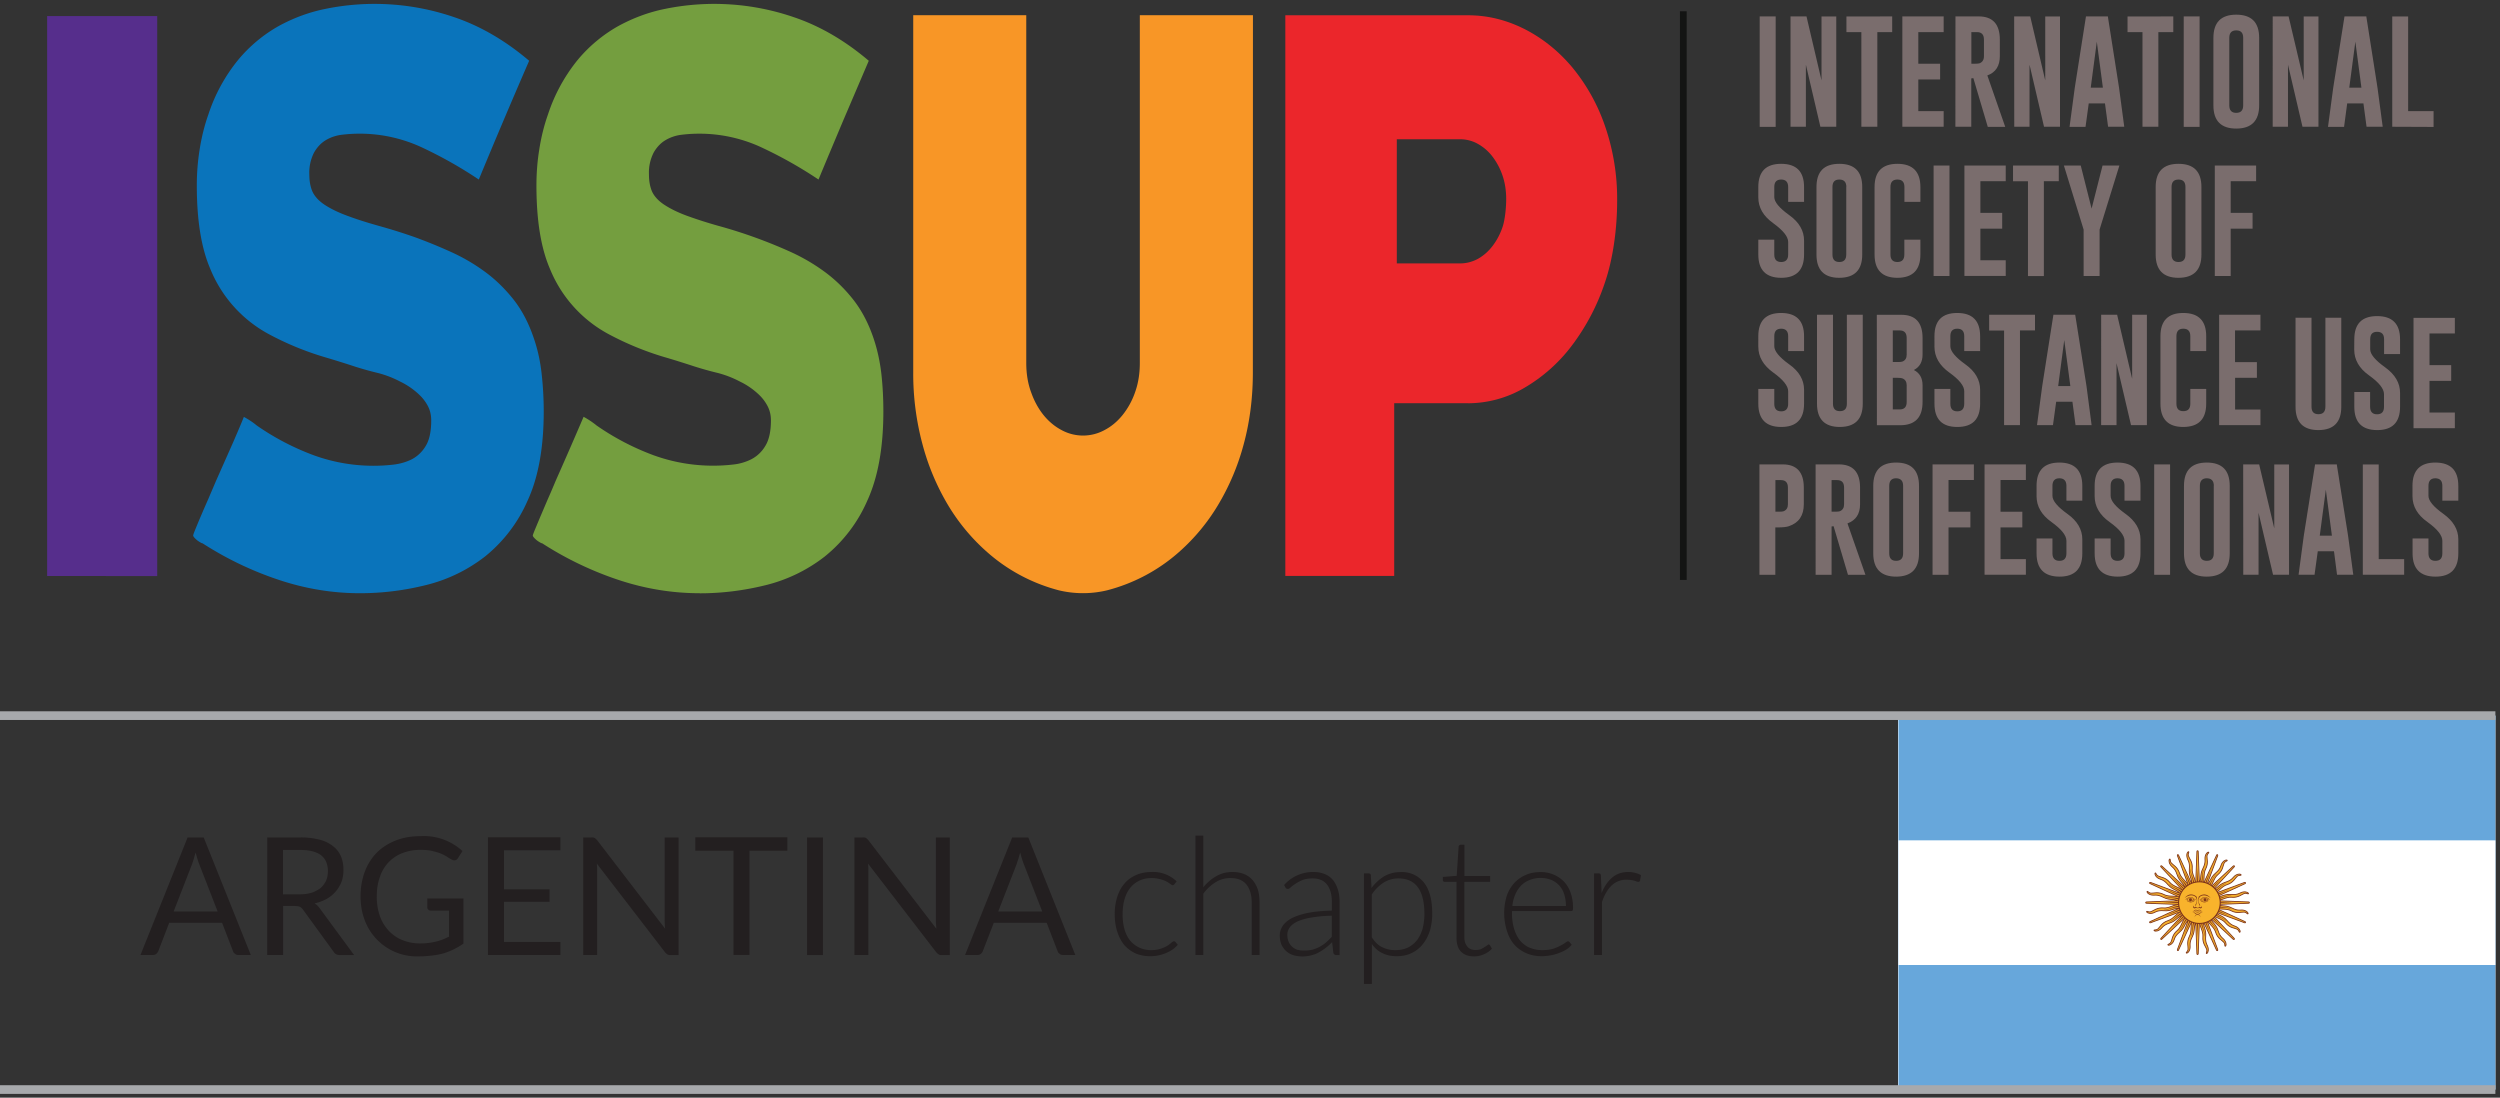
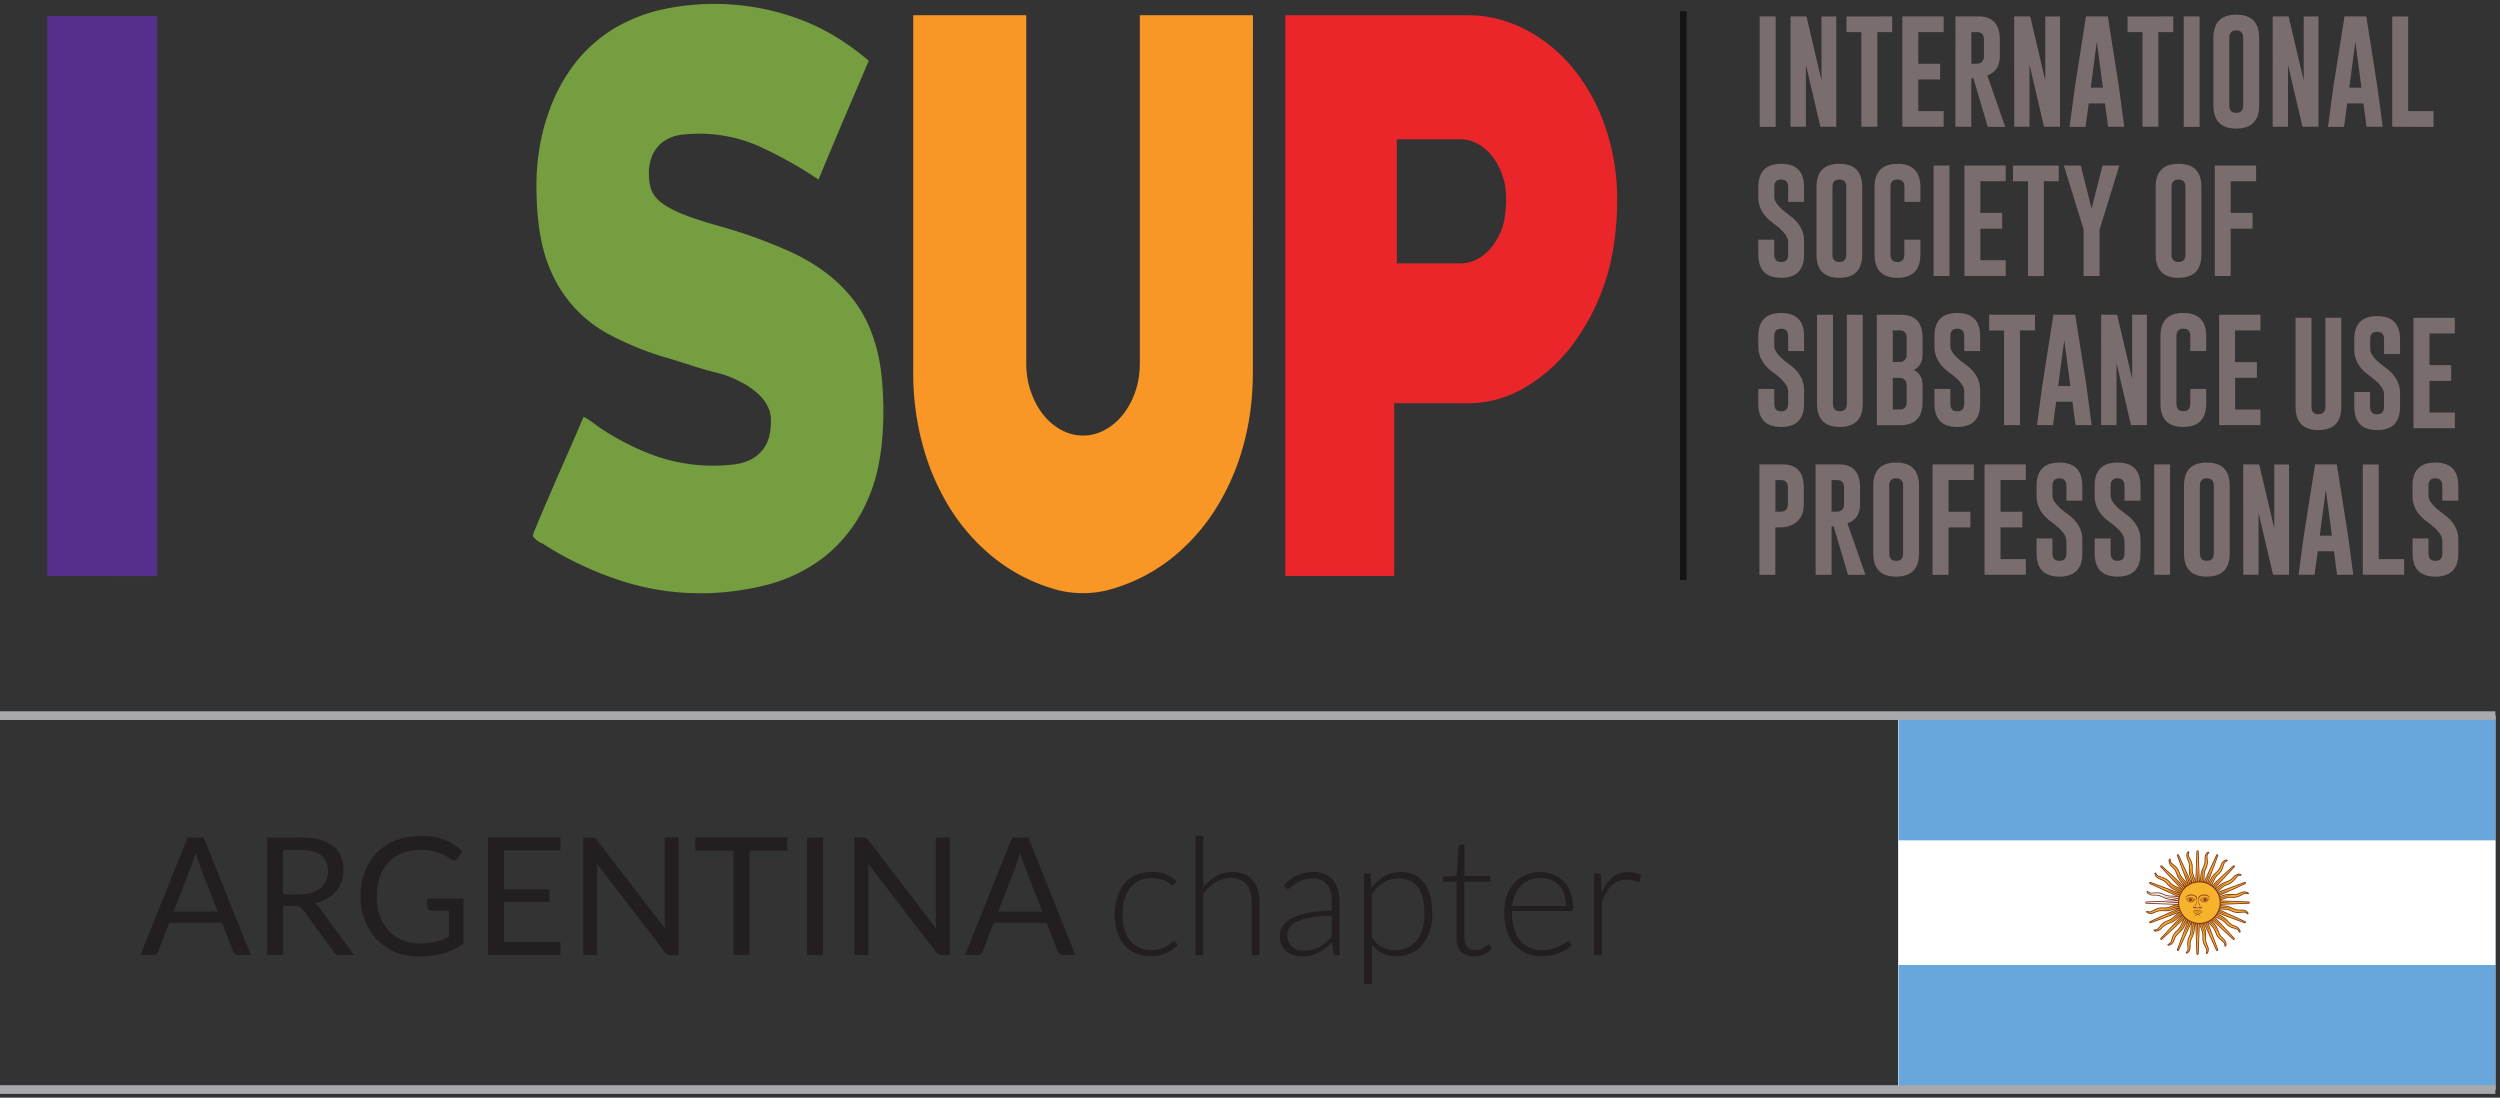
<svg xmlns="http://www.w3.org/2000/svg" viewBox="0 0 476 209" fill-rule="evenodd" clip-rule="evenodd" stroke-miterlimit="2">
  <rect x="0" y="0" width="476" height="209" fill="#333333" stroke="none" />
  <g transform="scale(1.653)">
    <path fill="#fff" fill-rule="nonzero" d="M218.62 82.43h68.81v43.07h-68.81z" />
    <clipPath id="a">
      <path clip-rule="nonzero" d="M218.62 82.43h68.81v43.07h-68.81z" />
    </clipPath>
    <g clip-path="url(#a)">
      <path fill="#67a7db" d="M218.67 82.43h68.91v43.07h-68.91z" />
      <path fill="#fff" fill-rule="nonzero" d="M218.67 96.79h68.91v14.36h-68.91z" />
      <path d="M253.34 105.93c-.03.81.47 1.26.4 1.99-.06.72.33 1.13.43 1.41.09.29-.1.45-.02.5.08.03.26-.19.2-.59-.05-.4-.36-.52-.29-1.4.08-.89-.36-1.1-.25-1.9m-.96-1.86l2.45 5.34s.04.1.11.08c.07-.03.03-.14.03-.14l-2.04-5.5" fill="#f8b32c" fill-rule="nonzero" />
      <path d="M253.34 105.93c-.03.81.47 1.26.4 1.99-.06.72.33 1.13.43 1.41.09.29-.1.45-.02.5.08.03.26-.19.2-.59-.05-.4-.36-.52-.29-1.4.08-.89-.36-1.1-.25-1.9m-.96-1.86l2.45 5.34s.04.1.11.08c.07-.03.03-.14.03-.14l-2.04-5.5" fill="none" stroke="#7f3518" stroke-width=".1" />
      <path d="M252.57 105.86c-.34.74-.05 1.35-.39 2-.33.64-.12 1.17-.15 1.47-.02.29-.26.37-.2.44s.32-.07.41-.46c.1-.4-.13-.62.27-1.4.4-.8.09-1.16.5-1.86m-.18-2.08l.22 5.87s0 .11.07.11c.08 0 .08-.11.08-.11l.22-5.87" fill="#f8b32c" fill-rule="nonzero" />
      <path d="M252.57 105.86c-.34.74-.05 1.35-.39 2-.33.64-.12 1.17-.15 1.47-.02.29-.26.37-.2.44s.32-.07.41-.46c.1-.4-.13-.62.27-1.4.4-.8.09-1.16.5-1.86m-.18-2.08l.22 5.87s0 .11.07.11c.08 0 .08-.11.08-.11l.22-5.87" fill="none" stroke="#7f3518" stroke-width=".1" />
      <path d="M251.89 105.5c-.6.56-.56 1.23-1.12 1.7-.56.46-.57 1.04-.7 1.3-.14.27-.4.25-.36.33.03.1.31.06.56-.26.24-.33.1-.63.78-1.2.68-.58.52-1.03 1.17-1.53m.63-1.98l-2.04 5.5s-.04.1.03.14c.06.02.1-.08.1-.08l2.46-5.34" fill="#f8b32c" fill-rule="nonzero" />
      <path d="M251.89 105.5c-.6.56-.56 1.23-1.12 1.7-.56.46-.57 1.04-.7 1.3-.14.27-.4.25-.36.33.03.1.31.06.56-.26.24-.33.1-.63.78-1.2.68-.58.52-1.03 1.17-1.53m.63-1.98l-2.04 5.5s-.04.1.03.14c.06.02.1-.08.1-.08l2.46-5.34" fill="none" stroke="#7f3518" stroke-width=".1" />
      <path d="M251.4 104.92c-.77.28-1 .91-1.69 1.13-.7.22-.92.74-1.14.94-.23.19-.46.08-.46.17 0 .09.27.17.61-.04.35-.2.34-.53 1.19-.8.85-.28.87-.76 1.66-.97m1.35-1.6l-4 4.32s-.08.08-.02.13c.05.05.12-.03.12-.03l4.31-4" fill="#f8b32c" fill-rule="nonzero" />
      <path d="M251.4 104.92c-.77.28-1 .91-1.69 1.13-.7.22-.92.74-1.14.94-.23.19-.46.08-.46.17 0 .09.27.17.61-.04.35-.2.34-.53 1.19-.8.85-.28.87-.76 1.66-.97m1.35-1.6l-4 4.32s-.08.08-.02.13c.05.05.12-.03.12-.03l4.31-4" fill="none" stroke="#7f3518" stroke-width=".1" />
      <path d="M252.99 104.03l1.68 3.67-1.41-3.78m.24 2.15c.03.78.48 1.13.39 1.84.2-.57-.27-1-.24-1.83" fill="#7f3518" fill-rule="nonzero" />
      <path d="M252.97 103.97l.15 4.04.15-4.04m-.6 2.08c-.27.74 0 1.23-.35 1.85.4-.45.14-1.03.48-1.78" fill="#7f3518" fill-rule="nonzero" />
      <path d="M252.98 103.92l-1.4 3.78 1.67-3.67m-1.35 1.69c-.52.58-.46 1.13-1.02 1.57.53-.26.52-.9 1.12-1.46" fill="#7f3518" fill-rule="nonzero" />
      <path d="M253.01 103.87l-2.74 2.95 2.95-2.74m-1.9 1.04c-.7.33-.85.87-1.54 1.06.6-.04.82-.63 1.6-.92" fill="#7f3518" fill-rule="nonzero" />
      <path d="M251.16 104.18c-.81-.03-1.26.47-1.98.4-.73-.06-1.14.34-1.42.43-.28.1-.45-.1-.5-.02-.03.09.19.27.6.21.4-.06.51-.37 1.4-.3.88.08 1.09-.36 1.9-.25m1.85-.95l-5.34 2.45s-.1.04-.07.1c.03.08.13.03.13.03l5.5-2.04" fill="#f8b32c" fill-rule="nonzero" />
      <path d="M251.16 104.18c-.81-.03-1.26.47-1.98.4-.73-.06-1.14.34-1.42.43-.28.1-.45-.1-.5-.02-.03.09.19.27.6.21.4-.06.51-.37 1.4-.3.88.08 1.09-.36 1.9-.25m1.85-.95l-5.34 2.45s-.1.04-.07.1c.03.08.13.03.13.03l5.5-2.04" fill="none" stroke="#7f3518" stroke-width=".1" />
-       <path d="M251.23 103.41c-.74-.33-1.34-.04-2-.38-.63-.34-1.17-.13-1.46-.15-.3-.02-.38-.27-.45-.2-.07.06.07.3.46.4.4.1.62-.13 1.41.28.8.4 1.15.08 1.85.49m2.08-.18l-5.87.22s-.1 0-.1.08c0 .07.1.07.1.07l5.87.22" fill="#f8b32c" fill-rule="nonzero" />
      <path d="M251.23 103.41c-.74-.33-1.34-.04-2-.38-.63-.34-1.17-.13-1.46-.15-.3-.02-.38-.27-.45-.2-.07.06.07.3.46.4.4.1.62-.13 1.41.28.8.4 1.15.08 1.85.49m2.08-.18l-5.87.22s-.1 0-.1.08c0 .07.1.07.1.07l5.87.22" fill="none" stroke="#7f3518" stroke-width=".1" />
      <path d="M251.58 102.73c-.55-.6-1.22-.56-1.68-1.12-.47-.56-1.04-.56-1.3-.7-.27-.13-.26-.39-.34-.36-.09.03-.06.32.26.56.33.24.63.11 1.2.79.58.67 1.03.51 1.53 1.16m1.99.64l-5.51-2.05s-.1-.04-.13.03.07.1.07.1l5.34 2.46" fill="#f8b32c" fill-rule="nonzero" />
      <path d="M251.58 102.73c-.55-.6-1.22-.56-1.68-1.12-.47-.56-1.04-.56-1.3-.7-.27-.13-.26-.39-.34-.36-.09.03-.06.32.26.56.33.24.63.11 1.2.79.58.67 1.03.51 1.53 1.16m1.99.64l-5.51-2.05s-.1-.04-.13.03.07.1.07.1l5.34 2.46" fill="none" stroke="#7f3518" stroke-width=".1" />
      <path d="M252.18 102.23c-.29-.76-.92-.98-1.14-1.67-.22-.7-.74-.92-.93-1.15-.2-.23-.08-.45-.18-.46-.09 0-.17.27.04.62.2.35.53.34.8 1.18.28.85.76.87.97 1.66m1.6 1.35l-4.32-4s-.07-.07-.13-.02c-.05.05.03.13.03.13l4 4.3" fill="#f8b32c" fill-rule="nonzero" />
      <path d="M252.18 102.23c-.29-.76-.92-.98-1.14-1.67-.22-.7-.74-.92-.93-1.15-.2-.23-.08-.45-.18-.46-.09 0-.17.27.04.62.2.35.53.34.8 1.18.28.85.76.87.97 1.66m1.6 1.35l-4.32-4s-.07-.07-.13-.02c-.05.05.03.13.03.13l4 4.3" fill="none" stroke="#7f3518" stroke-width=".1" />
      <path d="M253.06 103.83l-3.67 1.68 3.78-1.4m-2.15.23c-.78.04-1.12.48-1.83.4.56.18 1-.28 1.82-.25" fill="#7f3518" fill-rule="nonzero" />
      <path d="M253.12 103.82l-4.03.15 4.03.14m-2.08-.6c-.73-.27-1.22.01-1.85-.34.45.39 1.03.13 1.78.47" fill="#7f3518" fill-rule="nonzero" />
      <path d="M253.18 103.83l-3.78-1.41 3.66 1.68m-1.69-1.36c-.57-.52-1.13-.45-1.57-1.02.26.54.9.52 1.46 1.13" fill="#7f3518" fill-rule="nonzero" />
      <path d="M253.23 103.86l-2.96-2.75 2.75 2.95m-1.04-1.9c-.34-.7-.88-.85-1.07-1.54.04.6.63.82.92 1.6" fill="#7f3518" fill-rule="nonzero" />
      <path d="M252.91 102c.03-.8-.47-1.25-.4-1.98.06-.73-.34-1.13-.43-1.42-.1-.28.1-.45.02-.49-.08-.04-.27.18-.2.58.05.4.36.53.28 1.41-.07.89.37 1.1.26 1.9m.96 1.86l-2.46-5.34s-.04-.1-.1-.08c-.07.03-.03.13-.03.13l2.04 5.51" fill="#f8b32c" fill-rule="nonzero" />
      <path d="M252.91 102c.03-.8-.47-1.25-.4-1.98.06-.73-.34-1.13-.43-1.42-.1-.28.1-.45.02-.49-.08-.04-.27.18-.2.58.05.4.36.53.28 1.41-.07.89.37 1.1.26 1.9m.96 1.86l-2.46-5.34s-.04-.1-.1-.08c-.07.03-.03.13-.03.13l2.04 5.51" fill="none" stroke="#7f3518" stroke-width=".1" />
      <path d="M253.68 102.07c.34-.74.05-1.34.38-1.99.34-.64.13-1.17.15-1.47.03-.3.27-.38.2-.44-.05-.07-.3.06-.4.45-.1.4.13.63-.27 1.42-.4.79-.09 1.14-.5 1.85m.18 2.08l-.22-5.87s0-.11-.07-.11c-.08 0-.08.1-.08.1l-.22 5.88" fill="#f8b32c" fill-rule="nonzero" />
      <path d="M253.68 102.07c.34-.74.05-1.34.38-1.99.34-.64.13-1.17.15-1.47.03-.3.27-.38.2-.44-.05-.07-.3.06-.4.45-.1.4.13.63-.27 1.42-.4.79-.09 1.14-.5 1.85m.18 2.08l-.22-5.87s0-.11-.07-.11c-.08 0-.08.1-.08.1l-.22 5.88" fill="none" stroke="#7f3518" stroke-width=".1" />
      <path d="M254.36 102.43c.6-.56.56-1.23 1.12-1.7.56-.46.57-1.03.7-1.3.14-.26.39-.24.36-.33-.03-.09-.32-.06-.56.27-.24.32-.1.62-.78 1.2-.68.57-.52 1.03-1.17 1.52m-.63 1.99l2.04-5.5s.04-.1-.03-.14c-.06-.03-.1.08-.1.08l-2.46 5.34" fill="#f8b32c" fill-rule="nonzero" />
      <path d="M254.36 102.43c.6-.56.56-1.23 1.12-1.7.56-.46.57-1.03.7-1.3.14-.26.39-.24.36-.33-.03-.09-.32-.06-.56.27-.24.32-.1.62-.78 1.2-.68.57-.52 1.03-1.17 1.52m-.63 1.99l2.04-5.5s.04-.1-.03-.14c-.06-.03-.1.08-.1.08l-2.46 5.34" fill="none" stroke="#7f3518" stroke-width=".1" />
      <path d="M254.86 103.02c.76-.28.98-.92 1.68-1.13.7-.22.92-.75 1.14-.94.23-.2.46-.08.46-.17 0-.1-.27-.18-.62.03-.34.21-.34.54-1.18.81-.85.27-.87.75-1.66.96m-1.35 1.6l4-4.31s.08-.08.03-.13c-.06-.05-.13.02-.13.02l-4.31 4" fill="#f8b32c" fill-rule="nonzero" />
      <path d="M254.86 103.02c.76-.28.98-.92 1.68-1.13.7-.22.92-.75 1.14-.94.23-.2.46-.08.46-.17 0-.1-.27-.18-.62.03-.34.21-.34.54-1.18.81-.85.27-.87.75-1.66.96m-1.35 1.6l4-4.31s.08-.08.03-.13c-.06-.05-.13.02-.13.02l-4.31 4" fill="none" stroke="#7f3518" stroke-width=".1" />
      <path d="M253.26 103.9l-1.68-3.66 1.4 3.78m-.23-2.15c-.04-.79-.48-1.13-.4-1.84-.18.56.28 1 .25 1.83" fill="#7f3518" fill-rule="nonzero" />
      <path d="M253.27 103.96l-.14-4.03-.15 4.03m.6-2.08c.27-.73 0-1.22.34-1.84-.39.44-.13 1.02-.47 1.78" fill="#7f3518" fill-rule="nonzero" />
      <path d="M253.27 104.02l1.4-3.78-1.68 3.67m1.36-1.7c.52-.57.45-1.13 1.02-1.57-.53.27-.52.9-1.12 1.47" fill="#7f3518" fill-rule="nonzero" />
      <path d="M253.24 104.07l2.74-2.95-2.95 2.74m1.9-1.04c.7-.33.85-.88 1.54-1.07-.6.04-.82.63-1.6.93" fill="#7f3518" fill-rule="nonzero" />
      <path d="M255.09 103.75c.81.03 1.26-.47 1.98-.4.73.07 1.14-.33 1.42-.43.28-.09.45.1.5.02.03-.08-.2-.26-.6-.2-.4.06-.51.36-1.4.29-.88-.07-1.09.36-1.9.26m-1.85.95l5.34-2.45s.1-.04.07-.11-.13-.03-.13-.03l-5.5 2.05" fill="#f8b32c" fill-rule="nonzero" />
      <path d="M255.09 103.75c.81.03 1.26-.47 1.98-.4.73.07 1.14-.33 1.42-.43.28-.09.45.1.5.02.03-.08-.2-.26-.6-.2-.4.06-.51.36-1.4.29-.88-.07-1.09.36-1.9.26m-1.85.95l5.34-2.45s.1-.04.07-.11-.13-.03-.13-.03l-5.5 2.05" fill="none" stroke="#7f3518" stroke-width=".1" />
      <path d="M255.02 104.52c.74.34 1.34.05 1.99.39.64.34 1.18.13 1.47.15.3.02.38.26.45.2s-.07-.31-.46-.41c-.4-.1-.62.14-1.41-.27-.8-.4-1.15-.08-1.86-.49m-2.08.17l5.88-.22s.1 0 .1-.07c0-.08-.1-.08-.1-.08l-5.88-.22" fill="#f8b32c" fill-rule="nonzero" />
      <path d="M255.02 104.52c.74.34 1.34.05 1.99.39.64.34 1.18.13 1.47.15.3.02.38.26.45.2s-.07-.31-.46-.41c-.4-.1-.62.14-1.41-.27-.8-.4-1.15-.08-1.86-.49m-2.08.17l5.88-.22s.1 0 .1-.07c0-.08-.1-.08-.1-.08l-5.88-.22" fill="none" stroke="#7f3518" stroke-width=".1" />
      <path d="M254.66 105.2c.56.6 1.23.56 1.7 1.12.46.56 1.03.57 1.3.7.26.14.24.4.33.36.09-.03.06-.31-.27-.55-.32-.25-.62-.11-1.2-.8-.57-.67-1.02-.5-1.52-1.15m-1.99-.64l5.51 2.04s.1.05.13-.02-.07-.11-.07-.11l-5.34-2.45" fill="#f8b32c" fill-rule="nonzero" />
      <path d="M254.66 105.2c.56.6 1.23.56 1.7 1.12.46.56 1.03.57 1.3.7.26.14.24.4.33.36.09-.03.06-.31-.27-.55-.32-.25-.62-.11-1.2-.8-.57-.67-1.02-.5-1.52-1.15m-1.99-.64l5.51 2.04s.1.05.13-.02-.07-.11-.07-.11l-5.34-2.45" fill="none" stroke="#7f3518" stroke-width=".1" />
      <path d="M254.07 105.7c.29.76.92.98 1.14 1.68.21.7.74.92.93 1.15.2.22.08.45.17.46.1 0 .18-.27-.03-.62-.2-.35-.53-.34-.8-1.19-.28-.85-.76-.87-.97-1.66m-1.6-1.34l4.31 4s.08.07.13.02c.06-.05-.02-.13-.02-.13l-4-4.31" fill="#f8b32c" fill-rule="nonzero" />
      <path d="M254.07 105.7c.29.76.92.98 1.14 1.68.21.7.74.92.93 1.15.2.22.08.45.17.46.1 0 .18-.27-.03-.62-.2-.35-.53-.34-.8-1.19-.28-.85-.76-.87-.97-1.66m-1.6-1.34l4.31 4s.08.07.13.02c.06-.05-.02-.13-.02-.13l-4-4.31" fill="none" stroke="#7f3518" stroke-width=".1" />
      <path d="M253.19 104.1l3.67-1.67-3.78 1.4m2.15-.23c.78-.04 1.12-.48 1.83-.4-.56-.19-1 .27-1.82.24" fill="#7f3518" fill-rule="nonzero" />
      <path d="M253.13 104.12l4.03-.15-4.03-.15m2.08.61c.73.26 1.22-.02 1.85.34-.45-.4-1.03-.14-1.79-.48" fill="#7f3518" fill-rule="nonzero" />
      <path d="M253.07 104.11l3.78 1.4-3.66-1.67m1.68 1.35c.58.53 1.14.46 1.58 1.02-.26-.53-.9-.51-1.46-1.12" fill="#7f3518" fill-rule="nonzero" />
      <path d="M253.02 104.08l2.96 2.75-2.75-2.96m1.04 1.9c.34.7.88.85 1.07 1.54-.04-.59-.63-.81-.93-1.6" fill="#7f3518" fill-rule="nonzero" />
      <path d="M253.12 101.58a2.4 2.4 0 110 4.78 2.4 2.4 0 010-4.78z" fill="#f8b32c" fill-rule="nonzero" />
      <path d="M253.12 101.58a2.4 2.4 0 110 4.78 2.4 2.4 0 010-4.78z" fill="none" stroke="#7f3518" stroke-width=".13" />
      <path d="M253.94 103.5c.16 0 .3.06.33.14-.19.2-.48.18-.67.03a.39.39 0 01.34-.18zm0-.04a.47.47 0 00-.41.21c.18.17.59.19.87-.01a.63.63 0 00-.46-.2z" fill="#7e3618" fill-rule="nonzero" />
      <path d="M253.97 103.34c-.24 0-.3.06-.4.15-.11.1-.17.07-.19.1-.02.01 0 .07.04.05l.22-.15c.11-.1.22-.1.33-.1.33 0 .52.28.55.27.04-.02-.18-.32-.55-.32z" fill="#7f3518" fill-rule="nonzero" />
      <path d="M254.63 103.45c-.42-.37-.95-.42-1.25-.14-.07.1-.12.2-.14.3-.03.21.03.44.2.67l-.08.04c-.14-.28-.2-.57-.15-.84l.06-.21c.4-.33.96-.37 1.36.18" fill="#7f3518" fill-rule="nonzero" />
      <path d="M253.94 103.47a.17.17 0 110 .33.17.17 0 010-.33z" fill="#7f3518" fill-rule="nonzero" />
      <path d="M254.41 103.75c-.31.24-.62.22-.8.1-.2-.1-.2-.14-.15-.14.03 0 .07.04.22.11.14.08.36.08.73-.07zM252.76 104.3a.17.17 0 00-.14.16c0 .1.08.17.17.17.06 0 .1-.03.14-.07.06.05.15.05.2.05h.02c.04 0 .13 0 .2-.05.03.04.08.07.13.07a.17.17 0 00.03-.33c.05.01.08.06.08.1 0 .06-.06.11-.12.11a.11.11 0 01-.1-.1.28.28 0 01-.24.15.27.27 0 01-.22-.15c0 .06-.06.1-.11.1a.11.11 0 01-.11-.1c0-.05.02-.1.07-.11zM252.94 104.79c-.19 0-.26.16-.42.28.09-.04.16-.11.29-.19.13-.07.24.02.31.02.08 0 .19-.1.32-.02s.2.15.3.19c-.17-.11-.25-.28-.43-.28a.51.51 0 00-.19.05.5.5 0 00-.18-.05z" fill="#7f3518" fill-rule="nonzero" />
      <path d="M252.88 105l-.31.07c.33-.08.4.03.55.03.15 0 .22-.1.56-.03-.37-.11-.45-.04-.56-.04-.07 0-.12-.03-.24-.02z" fill="#7f3518" fill-rule="nonzero" />
      <path d="M252.59 105.06h-.07c.38.04.2.27.6.27.4 0 .23-.23.61-.26-.4-.04-.27.2-.6.2-.32 0-.22-.21-.54-.2z" fill="#7f3518" fill-rule="nonzero" />
      <path d="M253.46 105.66a.33.33 0 00-.67 0 .34.34 0 01.67 0zM251.64 103.45c.42-.37.95-.42 1.25-.14.07.1.12.2.14.3.03.21-.03.44-.2.67l.08.04c.14-.28.2-.57.15-.84a1.25 1.25 0 00-.06-.21c-.4-.33-.96-.37-1.36.18z" fill="#7f3518" fill-rule="nonzero" />
      <path d="M252.3 103.34c.24 0 .3.06.4.15.12.1.17.07.19.1.02.01 0 .07-.04.05a1.04 1.04 0 01-.22-.15c-.11-.1-.22-.1-.33-.1-.33 0-.52.28-.55.27-.04-.02.18-.32.55-.32z" fill="#7f3518" fill-rule="nonzero" />
      <path d="M252.28 103.5c.16 0 .31.06.33.14-.18.2-.47.18-.66.03a.39.39 0 01.34-.18zm0-.04a.47.47 0 00-.4.21c.18.17.59.19.86-.01a.63.63 0 00-.45-.2z" fill="#7e3618" fill-rule="nonzero" />
      <path d="M252.31 103.47c.1 0 .17.08.17.17a.17.17 0 01-.34 0c0-.1.08-.17.17-.17z" fill="#7f3518" fill-rule="nonzero" />
      <path d="M251.86 103.75c.31.24.62.22.8.1.2-.1.2-.14.16-.14-.04 0-.08.04-.23.11-.14.08-.36.08-.73-.07z" fill="#7f3518" fill-rule="nonzero" />
    </g>
    <g fill-rule="nonzero">
      <path fill="#131413" d="M193.5 1.3h.78v65.5h-.78z" />
      <path fill="#7a6d6d" d="M202.69 1.89h1.84v12.72h-1.84zM206.24 1.89h1.84l1.73 7.37V1.9h1.7V14.6h-1.83l-1.67-7.15v7.15h-1.77M217.95 1.89V3.7h-1.71v10.9h-1.84V3.7h-1.72V1.9M219.12 1.89h4.76V3.7h-2.92v3.64h2.51v1.81h-2.51v3.65h2.92v1.8h-4.76M227.07 3.7v3.64h.43c.25 0 .43-.02.52-.05.33-.14.5-.4.5-.81V4.57c0-.59-.27-.87-.8-.87h-.65zm-1.83-1.81h2.67c1.63 0 2.44.9 2.44 2.68v1.9c0 1.13-.48 1.87-1.44 2.22l2.06 5.92h-2.01L227.3 9l-.24.03v5.57h-1.83M232 1.89h1.85l1.73 7.37V1.9h1.7V14.6h-1.84l-1.67-7.15v7.15h-1.76M242.22 10.1l-.7-5.3-.7 5.3h1.4zm1.86 0l.6 4.5h-1.86l-.36-2.69h-1.87l-.37 2.7h-1.84l.6-4.5 1.29-8.22h2.52M250.33 1.89V3.7h-1.72v10.9h-1.83V3.7h-1.72V1.9M251.53 1.89h1.83v12.72h-1.83zM258.38 4.36c0-.58-.26-.86-.8-.86-.53 0-.8.28-.8.86v7.78c0 .57.27.86.8.86.54 0 .8-.29.8-.86V4.36zm1.84 7.78c0 1.77-.88 2.67-2.64 2.67-1.75 0-2.63-.89-2.63-2.67V4.36c0-1.78.88-2.67 2.63-2.67 1.76 0 2.64.89 2.64 2.67M261.78 1.89h1.83l1.74 7.37V1.9h1.7V14.6h-1.84l-1.67-7.15v7.15h-1.76M272 10.1l-.7-5.3-.7 5.3h1.4zm1.85 0l.6 4.5h-1.86l-.36-2.69h-1.87l-.36 2.7h-1.85l.6-4.5 1.3-8.22h2.51M275.55 14.6V1.9h1.83v10.9h2.93v1.82M202.53 21.54c0-1.78.88-2.67 2.63-2.67 1.76 0 2.64.89 2.64 2.67v1.71h-1.83v-1.7c0-.58-.27-.87-.8-.87h-.02c-.52 0-.78.29-.78.86v1.16c0 .56.57 1.25 1.71 2.07 1.15.82 1.72 1.8 1.72 2.94v1.61c0 1.78-.88 2.68-2.63 2.68-1.76 0-2.64-.9-2.64-2.68v-1.71h1.84v1.71c0 .57.26.86.8.86.53 0 .8-.29.8-.86v-1.45c0-.61-.58-1.33-1.72-2.16-1.14-.81-1.72-1.8-1.72-2.98M212.67 21.54c0-.57-.27-.86-.8-.86h-.02c-.53 0-.78.29-.78.86v7.78c0 .57.26.86.79.86.54 0 .8-.29.8-.86v-7.78zm1.83 7.78c0 1.78-.88 2.67-2.64 2.68-1.76 0-2.63-.9-2.63-2.68v-7.78c0-1.78.87-2.67 2.63-2.67 1.76 0 2.64.89 2.64 2.67M221.2 29.32c0 1.78-.89 2.67-2.64 2.68-1.76 0-2.64-.9-2.64-2.68v-7.78c0-1.78.88-2.67 2.64-2.67 1.75 0 2.64.9 2.64 2.67v1.71h-1.84v-1.71c0-.57-.26-.86-.8-.86h-.01c-.53 0-.8.28-.8.86v7.78c0 .57.27.86.8.86.54 0 .8-.29.8-.86v-1.71h1.85M222.72 19.07h1.83v12.72h-1.83zM226.27 19.07h4.76v1.8h-2.92v3.65h2.51v1.82h-2.51v3.64h2.92v1.8h-4.76M237.14 19.07v1.8h-1.72V31.8h-1.83V20.88h-1.72v-1.81M239.67 19.07l1.25 4.96 1.26-4.96h1.94l-2.23 7.21-.05.16v5.35H240v-5.35l-.05-.16-2.22-7.21M255.11 19.07h4.76v1.8h-2.93v3.65h2.52v1.82h-2.52v5.45h-1.83M251.73 21.54c0-.57-.26-.86-.8-.86s-.8.29-.8.86v7.78c0 .57.27.86.8.86.54 0 .8-.29.8-.86v-7.78zm1.84 7.78c0 1.78-.88 2.67-2.64 2.68-1.75 0-2.63-.9-2.63-2.68v-7.78c0-1.78.88-2.67 2.63-2.67 1.76 0 2.64.89 2.64 2.67M202.53 38.72c0-1.78.88-2.67 2.63-2.67 1.76 0 2.64.9 2.64 2.67v1.72h-1.83v-1.72c0-.57-.27-.86-.8-.86h-.02c-.52 0-.78.29-.78.86v1.16c0 .56.57 1.26 1.71 2.08 1.15.81 1.72 1.8 1.72 2.93v1.61c0 1.79-.88 2.68-2.63 2.68-1.76 0-2.64-.9-2.64-2.68V44.8h1.84v1.71c0 .58.26.87.8.87.53 0 .8-.3.8-.87v-1.45c0-.61-.58-1.33-1.72-2.15-1.14-.82-1.72-1.81-1.72-2.98M214.56 46.5c0 1.78-.88 2.67-2.64 2.68-1.75 0-2.63-.9-2.63-2.68V36.25h1.84V46.5c0 .58.26.86.8.86.53 0 .8-.28.8-.86V36.25h1.83M218.02 43.52v3.64h.8c.53 0 .8-.28.8-.86v-1.92c0-.4-.16-.67-.5-.8-.1-.04-.27-.06-.53-.06h-.57zm0-5.46v3.64h.57c.26 0 .43-.01.53-.05.34-.13.5-.4.5-.8v-1.92c0-.58-.27-.87-.8-.87h-.8zm-1.84-1.8H219c1.63 0 2.45.89 2.45 2.67v1.91c0 .84-.33 1.43-1 1.78.67.34 1 .93 1 1.76v1.92c0 1.78-.85 2.67-2.56 2.68h-2.7M222.82 38.72c0-1.78.87-2.67 2.63-2.67 1.75 0 2.63.9 2.63 2.67v1.72h-1.83v-1.72c0-.57-.26-.86-.8-.86s-.8.29-.8.86v1.16c0 .56.57 1.26 1.72 2.08 1.14.81 1.71 1.8 1.71 2.93v1.61c0 1.79-.87 2.68-2.63 2.68-1.76 0-2.63-.9-2.63-2.68V44.8h1.83v1.71c0 .58.27.87.8.87.54 0 .8-.3.8-.87v-1.45c0-.61-.57-1.33-1.72-2.15-1.14-.82-1.71-1.81-1.71-2.98M234.4 36.25v1.81h-1.73v10.91h-1.83v-10.9h-1.72v-1.82M238.47 44.46l-.7-5.29-.7 5.3h1.4zm1.86 0l.59 4.51h-1.85l-.36-2.7h-1.87l-.37 2.7h-1.84l.6-4.49 1.29-8.23h2.51M242.02 36.25h1.84l1.73 7.38v-7.38h1.7v12.72h-1.83l-1.67-7.14v7.14h-1.77M254.12 46.5c0 1.78-.88 2.67-2.64 2.68-1.75 0-2.63-.9-2.63-2.68v-7.78c0-1.78.88-2.67 2.63-2.67 1.76 0 2.64.9 2.64 2.67v1.72h-1.83v-1.72c0-.57-.27-.86-.8-.86h-.02c-.52 0-.78.29-.78.86v7.78c0 .58.26.86.8.86.53 0 .8-.28.8-.86v-1.7h1.83M255.61 36.25h4.76v1.81h-2.93v3.65h2.52v1.81h-2.51v3.65h2.92v1.8h-4.76M269.68 46.86c0 1.78-.88 2.67-2.63 2.68-1.76 0-2.64-.9-2.64-2.68V36.6h1.84v10.25c0 .57.26.86.8.86.53 0 .8-.29.8-.86V36.6h1.83M271.18 39.08c0-1.78.87-2.67 2.63-2.67 1.75 0 2.64.89 2.64 2.67v1.7h-1.84v-1.7c0-.57-.26-.86-.8-.86h-.01c-.53 0-.79.28-.79.86v1.15c0 .57.57 1.26 1.72 2.08 1.14.82 1.72 1.8 1.72 2.94v1.6c0 1.8-.88 2.69-2.64 2.69-1.76-.01-2.63-.9-2.63-2.68v-1.71H273v1.7c0 .58.27.87.8.87.54 0 .8-.29.8-.86V45.4c0-.62-.57-1.34-1.72-2.16-1.14-.81-1.71-1.8-1.71-2.98M278 36.61h4.76v1.8h-2.92v3.65h2.5v1.81h-2.5v3.65h2.92v1.8H278M204.5 55.3v3.64h.42c.25 0 .43-.02.52-.05.34-.14.5-.4.5-.81v-1.91c0-.59-.27-.87-.8-.87h-.64zm-1.84-1.81h2.67c1.63 0 2.44.9 2.44 2.67v1.92c0 1.31-.58 2.16-1.75 2.54-.28.09-.7.13-1.23.13h-.3v5.46h-1.83M210.97 55.3v3.64h.42c.26 0 .43-.02.52-.05.34-.14.5-.4.5-.81v-1.91c0-.59-.26-.87-.8-.87h-.64zm-1.84-1.81h2.67c1.64 0 2.45.9 2.45 2.67v1.92c0 1.12-.48 1.85-1.45 2.21l2.07 5.92h-2.01l-1.66-5.6-.23.03v5.57h-1.84M219.21 55.96c0-.57-.27-.86-.8-.87h-.01c-.53 0-.79.3-.79.87v7.78c0 .57.26.86.8.86.53 0 .8-.29.8-.86v-7.78zm1.83 7.78c0 1.78-.87 2.67-2.63 2.68-1.75 0-2.64-.9-2.64-2.68v-7.78c0-1.79.88-2.68 2.64-2.68 1.76 0 2.63.9 2.63 2.68M222.6 53.49h4.76v1.8h-2.92v3.65h2.52v1.81h-2.52v5.46h-1.84M228.59 53.49h4.76v1.8h-2.92v3.65h2.51v1.81h-2.51v3.65h2.92v1.8h-4.76M234.58 55.96c0-1.79.88-2.68 2.63-2.68 1.76 0 2.64.9 2.64 2.68v1.71h-1.83v-1.71c0-.57-.27-.86-.8-.87h-.01c-.53 0-.8.3-.8.87v1.15c0 .57.58 1.26 1.72 2.08 1.15.82 1.72 1.8 1.72 2.94v1.6c0 1.8-.87 2.69-2.63 2.69-1.76-.01-2.64-.9-2.64-2.68v-1.72h1.83v1.72c0 .57.27.86.81.86.53 0 .8-.29.8-.86v-1.45c0-.62-.58-1.34-1.72-2.16-1.14-.81-1.72-1.8-1.72-2.98M241.27 55.96c0-1.79.88-2.68 2.64-2.68 1.76 0 2.64.9 2.64 2.68v1.71h-1.84v-1.71c0-.57-.26-.86-.8-.87-.53 0-.8.3-.8.87v1.15c0 .57.57 1.26 1.72 2.08 1.14.82 1.72 1.8 1.72 2.94v1.6c0 1.8-.88 2.69-2.64 2.69-1.75-.01-2.64-.9-2.64-2.68v-1.72h1.84v1.72c0 .57.27.86.8.86.54 0 .8-.29.8-.86v-1.45c0-.62-.57-1.34-1.72-2.16-1.14-.81-1.72-1.8-1.72-2.98M248.13 53.49h1.83v12.72h-1.83zM255 55.96c0-.57-.27-.86-.8-.87h-.01c-.53 0-.8.3-.8.87v7.78c0 .57.27.86.8.86.54 0 .8-.29.8-.86v-7.78zm1.83 7.78c0 1.78-.88 2.67-2.64 2.68-1.75 0-2.63-.9-2.63-2.68v-7.78c0-1.79.88-2.68 2.63-2.68 1.76 0 2.64.9 2.64 2.68M258.38 53.49h1.84l1.74 7.37V53.5h1.7V66.2h-1.84l-1.67-7.14v7.14h-1.76M268.6 61.7l-.7-5.3-.7 5.3h1.4zm1.86 0l.6 4.5h-1.87l-.35-2.7h-1.87l-.37 2.7h-1.84l.6-4.49 1.3-8.22h2.5M272.16 66.2V53.5h1.83V64.4h2.93v1.8M277.88 55.96c0-1.79.88-2.68 2.63-2.68 1.77 0 2.65.9 2.65 2.68v1.71h-1.84v-1.71c0-.57-.26-.86-.8-.87-.54 0-.8.3-.8.87v1.15c0 .57.57 1.26 1.72 2.08 1.14.82 1.72 1.8 1.72 2.94v1.6c0 1.8-.88 2.69-2.64 2.69-1.75-.01-2.63-.9-2.63-2.68v-1.72h1.83v1.72c0 .57.27.86.8.86.54 0 .8-.29.8-.86v-1.45c0-.62-.57-1.34-1.71-2.16-1.15-.81-1.73-1.8-1.73-2.98" />
      <path fill="#562e8c" d="M5.43 1.85h12.68v64.5H5.43z" />
-       <path d="M41.47 68.33c-3.13 0-6.23-.5-9.3-1.52a38.76 38.76 0 01-8.84-4.23c-.08 0-.28-.1-.6-.33-.32-.27-.48-.46-.48-.57 0-.05.07-.27.23-.66a118.49 118.49 0 011.45-3.4l.97-2.27L26.83 51c.6-1.38 1.02-2.37 1.26-2.98.52.28 1.03.61 1.5 1a29.31 29.31 0 006.55 3.42 20.12 20.12 0 009.16 1.08c.78-.09 1.5-.3 2.14-.62a4.04 4.04 0 001.6-1.54c.42-.68.63-1.66.63-2.93 0-.6-.12-1.14-.36-1.61a4.95 4.95 0 00-.9-1.24 8.55 8.55 0 00-2.3-1.62 11.8 11.8 0 00-2.59-1c-.88-.21-1.77-.46-2.65-.74a112.6 112.6 0 00-3.43-1.07 34.23 34.23 0 01-6.36-2.6 14.9 14.9 0 01-6.87-7.61c-1.03-2.4-1.54-5.59-1.54-9.56 0-1.38.1-2.77.33-4.18.22-1.4.55-2.74 1-4.01a19.57 19.57 0 013.43-6.29A16.74 16.74 0 0132.1 3c1.7-.93 3.5-1.6 5.4-1.98a28.21 28.21 0 0114.82.96C55.34 3 58.22 4.68 60.95 7a857.17 857.17 0 00-5.8 13.68 49 49 0 00-6.77-3.8 16.99 16.99 0 00-8.99-1.36 4.7 4.7 0 00-1.84.61c-.56.33-1.02.82-1.38 1.45a5.05 5.05 0 00-.54 2.51c0 .77.12 1.43.36 1.98.28.6.8 1.14 1.53 1.6.75.47 1.66.9 2.75 1.28 1.08.4 2.27.76 3.55 1.12 1.29.36 2.63.78 4.05 1.28 1.36.5 2.74 1.06 4.12 1.69 1.39.63 2.7 1.4 3.92 2.3 1.23.91 2.32 1.99 3.29 3.22.96 1.24 1.72 2.71 2.29 4.41.44 1.27.74 2.63.9 4.09.16 1.45.24 2.9.24 4.33 0 4.17-.62 7.61-1.87 10.3a16.93 16.93 0 01-4.88 6.4 18.05 18.05 0 01-6.81 3.3c-2.53.63-5.06.94-7.6.94z" fill="#0a74bb" />
      <path d="M80.6 68.33c-3.14 0-6.24-.5-9.32-1.52a38.77 38.77 0 01-8.83-4.23c-.08 0-.28-.1-.6-.33-.32-.27-.48-.46-.48-.57 0-.05.08-.27.24-.66l.6-1.44.84-1.97c.33-.74.65-1.49.97-2.26a564.4 564.4 0 003.2-7.34c.52.28 1.02.61 1.5 1a29.32 29.32 0 006.54 3.42 20.12 20.12 0 009.16 1.08 6 6 0 002.14-.62 4.02 4.02 0 001.6-1.54c.42-.68.64-1.66.64-2.93 0-.6-.13-1.14-.37-1.61a4.93 4.93 0 00-.9-1.24 8.48 8.48 0 00-2.3-1.62 11.8 11.8 0 00-2.59-1c-.88-.21-1.76-.46-2.65-.74-1.16-.38-2.3-.74-3.43-1.07a34.4 34.4 0 01-6.36-2.6 14.9 14.9 0 01-6.87-7.61c-1.03-2.4-1.54-5.59-1.54-9.56 0-1.38.1-2.77.33-4.18.22-1.4.55-2.74 1-4.01a19.63 19.63 0 013.43-6.29A16.78 16.78 0 0171.22 3c1.71-.93 3.5-1.6 5.4-1.98a28.23 28.23 0 0114.82.96c3.02 1.02 5.9 2.7 8.63 5.02l-2.93 6.85c-.94 2.24-1.9 4.51-2.86 6.83a49.17 49.17 0 00-6.78-3.8 17 17 0 00-8.98-1.36 4.7 4.7 0 00-1.84.61c-.57.33-1.03.82-1.39 1.45a5.04 5.04 0 00-.54 2.51c0 .77.12 1.43.36 1.98.28.6.8 1.14 1.54 1.6.74.47 1.66.9 2.74 1.28a51 51 0 003.56 1.12 56.44 56.44 0 018.17 2.97c1.38.63 2.69 1.4 3.91 2.3 1.23.91 2.33 1.99 3.29 3.22.96 1.24 1.73 2.71 2.3 4.41.43 1.27.73 2.63.9 4.09.16 1.45.23 2.9.23 4.33 0 4.17-.62 7.61-1.86 10.3A16.92 16.92 0 0195 64.1a18.07 18.07 0 01-6.8 3.3c-2.54.63-5.07.94-7.6.94z" fill="#749e3f" />
      <path d="M144.31 42.9c0 2.91-.35 5.66-1.05 8.25a27.22 27.22 0 01-2.96 7.02 22.84 22.84 0 01-4.49 5.41A20.06 20.06 0 01127.5 68a11.92 11.92 0 01-5.52 0 20.08 20.08 0 01-8.29-4.42 22.8 22.8 0 01-4.49-5.4 27.29 27.29 0 01-2.95-7.03 31.37 31.37 0 01-1.06-8.26V1.75h13.02v40.07c0 1.21.18 2.33.55 3.34.36 1.03.84 1.9 1.44 2.65.6.74 1.3 1.32 2.08 1.73a5.16 5.16 0 004.94 0c.79-.41 1.48-.99 2.08-1.73a8.78 8.78 0 001.45-2.65c.36-1.01.54-2.13.54-3.34V1.75h13.03" fill="#f89626" />
      <path d="M168.19 16.04h-7.3v14.3h7.3c.72 0 1.4-.18 2.05-.53.64-.36 1.2-.85 1.68-1.48s.87-1.35 1.15-2.18c.28-.82.42-2.23.42-3.2 0-1-.14-1.9-.42-2.72a7.64 7.64 0 00-1.15-2.18 5.43 5.43 0 00-1.68-1.47 4.15 4.15 0 00-2.05-.54zm.9 30.4h-8.5v19.9h-12.54V1.76h21.04c2.25 0 4.4.53 6.48 1.57 2.07 1.05 3.9 2.5 5.49 4.38a21.65 21.65 0 013.8 6.77 25.65 25.65 0 011.41 8.67c0 3.2-.47 6.68-1.42 9.43a25.16 25.16 0 01-3.8 7.23 18.57 18.57 0 01-5.48 4.87 12.87 12.87 0 01-6.48 1.77z" fill="#eb262b" />
    </g>
    <path d="M0 82.43h287.43M0 125.5h287.43" fill="none" stroke="#a7a9ac" />
    <path d="M23.46 96.46h-1.85L16.18 110h1.42a.6.6 0 00.4-.13c.11-.1.19-.2.23-.3l1.26-3.28h6.09l1.26 3.27c.04.14.12.23.23.3.1.1.23.14.4.14h1.42l-5.43-13.55zm-1.32 3.02l.19-.57c.05-.22.13-.45.2-.72.14.52.27.95.4 1.3l2.14 5.5H20l2.14-5.5zM33.99 104.36c.24 0 .43.03.57.1.13.07.24.18.35.33l3.52 4.84c.15.27.4.38.74.38h1.62l-3.95-5.37a1.96 1.96 0 00-.6-.58c.5-.12.98-.3 1.4-.53.41-.23.75-.52 1.04-.86.28-.32.5-.7.66-1.11.15-.42.22-.87.22-1.34 0-.59-.09-1.1-.28-1.57-.2-.46-.5-.85-.9-1.17a4.1 4.1 0 00-1.56-.76 8.44 8.44 0 00-2.2-.26h-3.84V110h1.83v-5.65h1.38zM32.6 97.9h2c1.04 0 1.84.21 2.37.6.53.42.8 1.03.8 1.84 0 .4-.07.76-.2 1.08-.15.32-.36.6-.62.85-.29.22-.63.41-1.02.55a4.7 4.7 0 01-1.42.19H32.6v-5.1zM46.37 108.29a4.27 4.27 0 01-1.57-1.06 4.85 4.85 0 01-1.04-1.7 6.7 6.7 0 01-.36-2.3c0-.82.12-1.56.36-2.22a4.36 4.36 0 012.57-2.74c.63-.24 1.3-.38 2.08-.38.51 0 .97.04 1.34.12.38.1.72.18 1 .3.29.11.52.24.72.36.2.13.36.24.53.32a.6.6 0 00.32.11c.17 0 .3-.07.42-.24l.53-.83a6.56 6.56 0 00-4.8-1.72c-1.06 0-2.02.16-2.88.5-.85.33-1.58.8-2.19 1.4a6.26 6.26 0 00-1.38 2.2c-.32.85-.49 1.8-.49 2.83 0 1.02.17 1.95.5 2.8a6.4 6.4 0 006.21 4.12c.55 0 1.08-.04 1.55-.1.47-.05.93-.15 1.34-.26a8.3 8.3 0 002.25-1.11v-5.2h-4.16v1.04c0 .1.04.19.12.24.07.08.17.12.28.12h2.1v3c-.25.11-.47.23-.72.32a6.54 6.54 0 01-1.63.4c-.3.04-.64.06-1 .06-.73 0-1.4-.14-2-.38zM56.2 96.46V110h8.35v-1.5h-6.5v-4.63h5.25v-1.43h-5.25v-4.5h6.5v-1.5H56.2zM68.12 96.46h-.94V110h1.6V99.93l-.03-.45 7.84 10.19c.1.13.2.2.28.26.1.06.21.08.36.08h.93V96.46h-1.6v9.58l.01.45c0 .15.02.32.04.48l-7.84-10.21c-.12-.12-.21-.2-.29-.25a.82.82 0 00-.36-.05zM80.09 96.44v1.55h4.4v12h1.84v-12h4.36v-1.55H80.1zM92.96 96.46h1.83v13.55h-1.83zM99.37 96.46h-.95V110h1.6V99.93l-.03-.45 7.84 10.19c.1.13.2.2.29.26.1.06.2.08.36.08h.92V96.46h-1.6v9.58c0 .15 0 .3.02.45l.03.48-7.84-10.21c-.11-.12-.2-.2-.28-.25a.83.83 0 00-.36-.05zM118.44 96.46h-1.85L111.16 110h1.42a.6.6 0 00.4-.13c.11-.1.19-.2.22-.3l1.27-3.28h6.09l1.26 3.27c.04.14.12.23.23.3.1.1.23.14.4.14h1.41l-5.42-13.55zm-1.32 3.02c.05-.17.1-.36.19-.57.05-.22.13-.45.2-.72.13.52.27.95.4 1.3l2.14 5.5h-5.07l2.14-5.5zM135.53 101.52a3.9 3.9 0 00-2.88-1.08c-.68 0-1.28.12-1.81.36-.53.23-.99.57-1.34 1-.36.42-.63.93-.82 1.54a6.42 6.42 0 00-.28 1.96c0 .76.1 1.44.3 2.04.2.6.47 1.12.81 1.53.36.4.8.72 1.29.95.5.2 1.04.32 1.64.32a4.61 4.61 0 002.67-.8c.2-.16.4-.33.55-.52l-.25-.3c-.06-.06-.11-.1-.19-.1-.07 0-.17.06-.28.15a3.11 3.11 0 01-1.23.7c-.3.11-.68.17-1.13.17a3.1 3.1 0 01-2.39-1.08 3.67 3.67 0 01-.66-1.3 6.2 6.2 0 01-.22-1.76c0-.64.07-1.2.22-1.72.15-.53.38-.96.66-1.32.29-.36.65-.63 1.06-.83.42-.2.9-.29 1.44-.29a3.92 3.92 0 011.68.4c.2.11.32.2.44.28.11.1.2.14.26.14s.1-.02.12-.04a.34.34 0 00.09-.08l.25-.32zM138.6 110v-7.06c.42-.57.9-1 1.42-1.32.53-.33 1.1-.48 1.7-.48.84 0 1.46.25 1.86.76.4.5.6 1.2.6 2.08V110h.9V104c0-.55-.05-1.04-.18-1.48a3.3 3.3 0 00-.59-1.11 2.5 2.5 0 00-.98-.72c-.4-.17-.85-.25-1.36-.25-.7 0-1.32.16-1.87.48-.57.32-1.06.75-1.5 1.28v-5.95h-.9V110h.9zM154.3 110v-6.11c0-.53-.06-1-.2-1.42-.13-.44-.32-.8-.56-1.1-.25-.3-.55-.53-.93-.68a3.24 3.24 0 00-1.32-.25 4.44 4.44 0 00-3.38 1.5l.15.28c.05.11.15.17.28.17.1 0 .2-.06.34-.19a5.1 5.1 0 011.34-.83c.32-.13.72-.19 1.16-.19.73 0 1.3.23 1.66.7.38.47.57 1.15.57 2.02v.99c-1.06.02-1.97.11-2.75.26-.75.15-1.36.36-1.85.6-.47.25-.83.55-1.06.9-.22.33-.34.7-.34 1.09 0 .44.08.8.21 1.1.15.3.34.55.57.75.23.2.5.34.8.44a3.91 3.91 0 002 .02c.32-.08.6-.17.88-.33a6.29 6.29 0 001.57-1.2l.14 1.22c.03.17.17.27.35.27h.36zm-4.86-.6a1.64 1.64 0 01-.59-.34c-.17-.15-.3-.32-.41-.56-.1-.23-.16-.5-.16-.82 0-.32.1-.62.3-.89.2-.26.52-.49.93-.68a6.8 6.8 0 011.59-.43c.64-.11 1.42-.19 2.3-.2v2.43c-.22.23-.43.44-.66.64-.22.2-.47.36-.73.5-.27.15-.55.26-.85.34-.3.07-.65.1-1 .1-.25 0-.5-.03-.72-.09zM158.02 113.33v-4.59c.34.48.73.82 1.2 1.04.48.25 1.03.36 1.67.36.66 0 1.25-.13 1.74-.38.51-.24.94-.6 1.28-1.04.34-.43.61-.94.8-1.55a6.9 6.9 0 00.26-1.92c0-1.61-.32-2.8-.96-3.6a3.23 3.23 0 00-2.7-1.2c-.68 0-1.3.16-1.88.49-.54.34-1.03.77-1.45 1.34l-.08-1.46a.2.2 0 00-.09-.17c-.04-.04-.11-.05-.19-.05h-.51v12.73h.9zm5.27-11.16c.51.66.78 1.7.78 3.1a7 7 0 01-.21 1.7c-.15.5-.36.94-.64 1.32-.29.36-.63.64-1.04.85-.42.2-.91.3-1.46.3a3.3 3.3 0 01-1.51-.34c-.44-.2-.83-.58-1.2-1.13v-4.94a4.6 4.6 0 011.35-1.36c.51-.32 1.08-.49 1.7-.49.98 0 1.72.32 2.23.98zM170.94 109.91c.36-.15.67-.37.91-.64l-.24-.4c-.06-.05-.1-.09-.16-.09a6.61 6.61 0 01-.47.32c-.11.08-.26.15-.41.23a1.8 1.8 0 01-1.1.02c-.17-.06-.3-.15-.41-.27-.12-.13-.21-.28-.29-.47-.06-.19-.1-.4-.1-.66v-6.37h2.97v-.68h-2.96v-3.6h-.42c-.07 0-.13.03-.17.06-.04.06-.08.1-.08.16l-.22 3.36-1.6.13v.34c0 .08.01.13.07.17.03.04.1.06.17.06h1.34V108c0 .74.17 1.27.53 1.63.36.36.85.53 1.5.53.39 0 .77-.08 1.14-.25zM175.7 100.8c-.52.23-.97.55-1.33.97-.36.41-.65.9-.83 1.47a6.8 6.8 0 00.04 4c.2.63.48 1.16.86 1.58.38.43.85.75 1.38.98.53.23 1.12.34 1.76.34.34 0 .7-.04 1.04-.1.36-.07.68-.16.98-.28.3-.11.59-.24.84-.41.24-.15.45-.34.6-.53l-.25-.3a.24.24 0 00-.19-.1c-.05 0-.16.06-.3.17a5.5 5.5 0 01-1.43.7c-.34.1-.76.15-1.23.15-.53 0-1-.1-1.44-.28-.43-.17-.8-.46-1.1-.81-.3-.36-.53-.82-.7-1.37a6.11 6.11 0 01-.24-1.85v-.19h6.78c.08 0 .16-.02.2-.07.03-.06.05-.15.05-.29 0-.66-.1-1.24-.28-1.75a3.58 3.58 0 00-.78-1.3 3.7 3.7 0 00-2.63-1.08c-.68 0-1.26.1-1.8.35zm2.98.55a2.59 2.59 0 011.49 1.65c.13.4.2.85.2 1.36h-6.17c.05-.5.17-.95.34-1.34.17-.4.4-.74.68-1.03.28-.28.6-.49 1-.64a3.46 3.46 0 012.46 0zM184.52 110v-6.1c.28-.83.66-1.47 1.11-1.9a2.44 2.44 0 011.76-.67 4 4 0 01.51.04c.15.02.28.06.38.08.11.03.19.07.26.1l.17.03c.1 0 .17-.06.2-.15l.1-.63c-.2-.11-.43-.2-.67-.26-.25-.06-.5-.1-.78-.1-.74 0-1.36.21-1.87.65-.51.43-.9 1.02-1.21 1.77l-.08-1.98a.4.4 0 00-.07-.23.43.43 0 00-.25-.05h-.47v9.4h.9z" fill="#231f20" fill-rule="nonzero" />
  </g>
</svg>